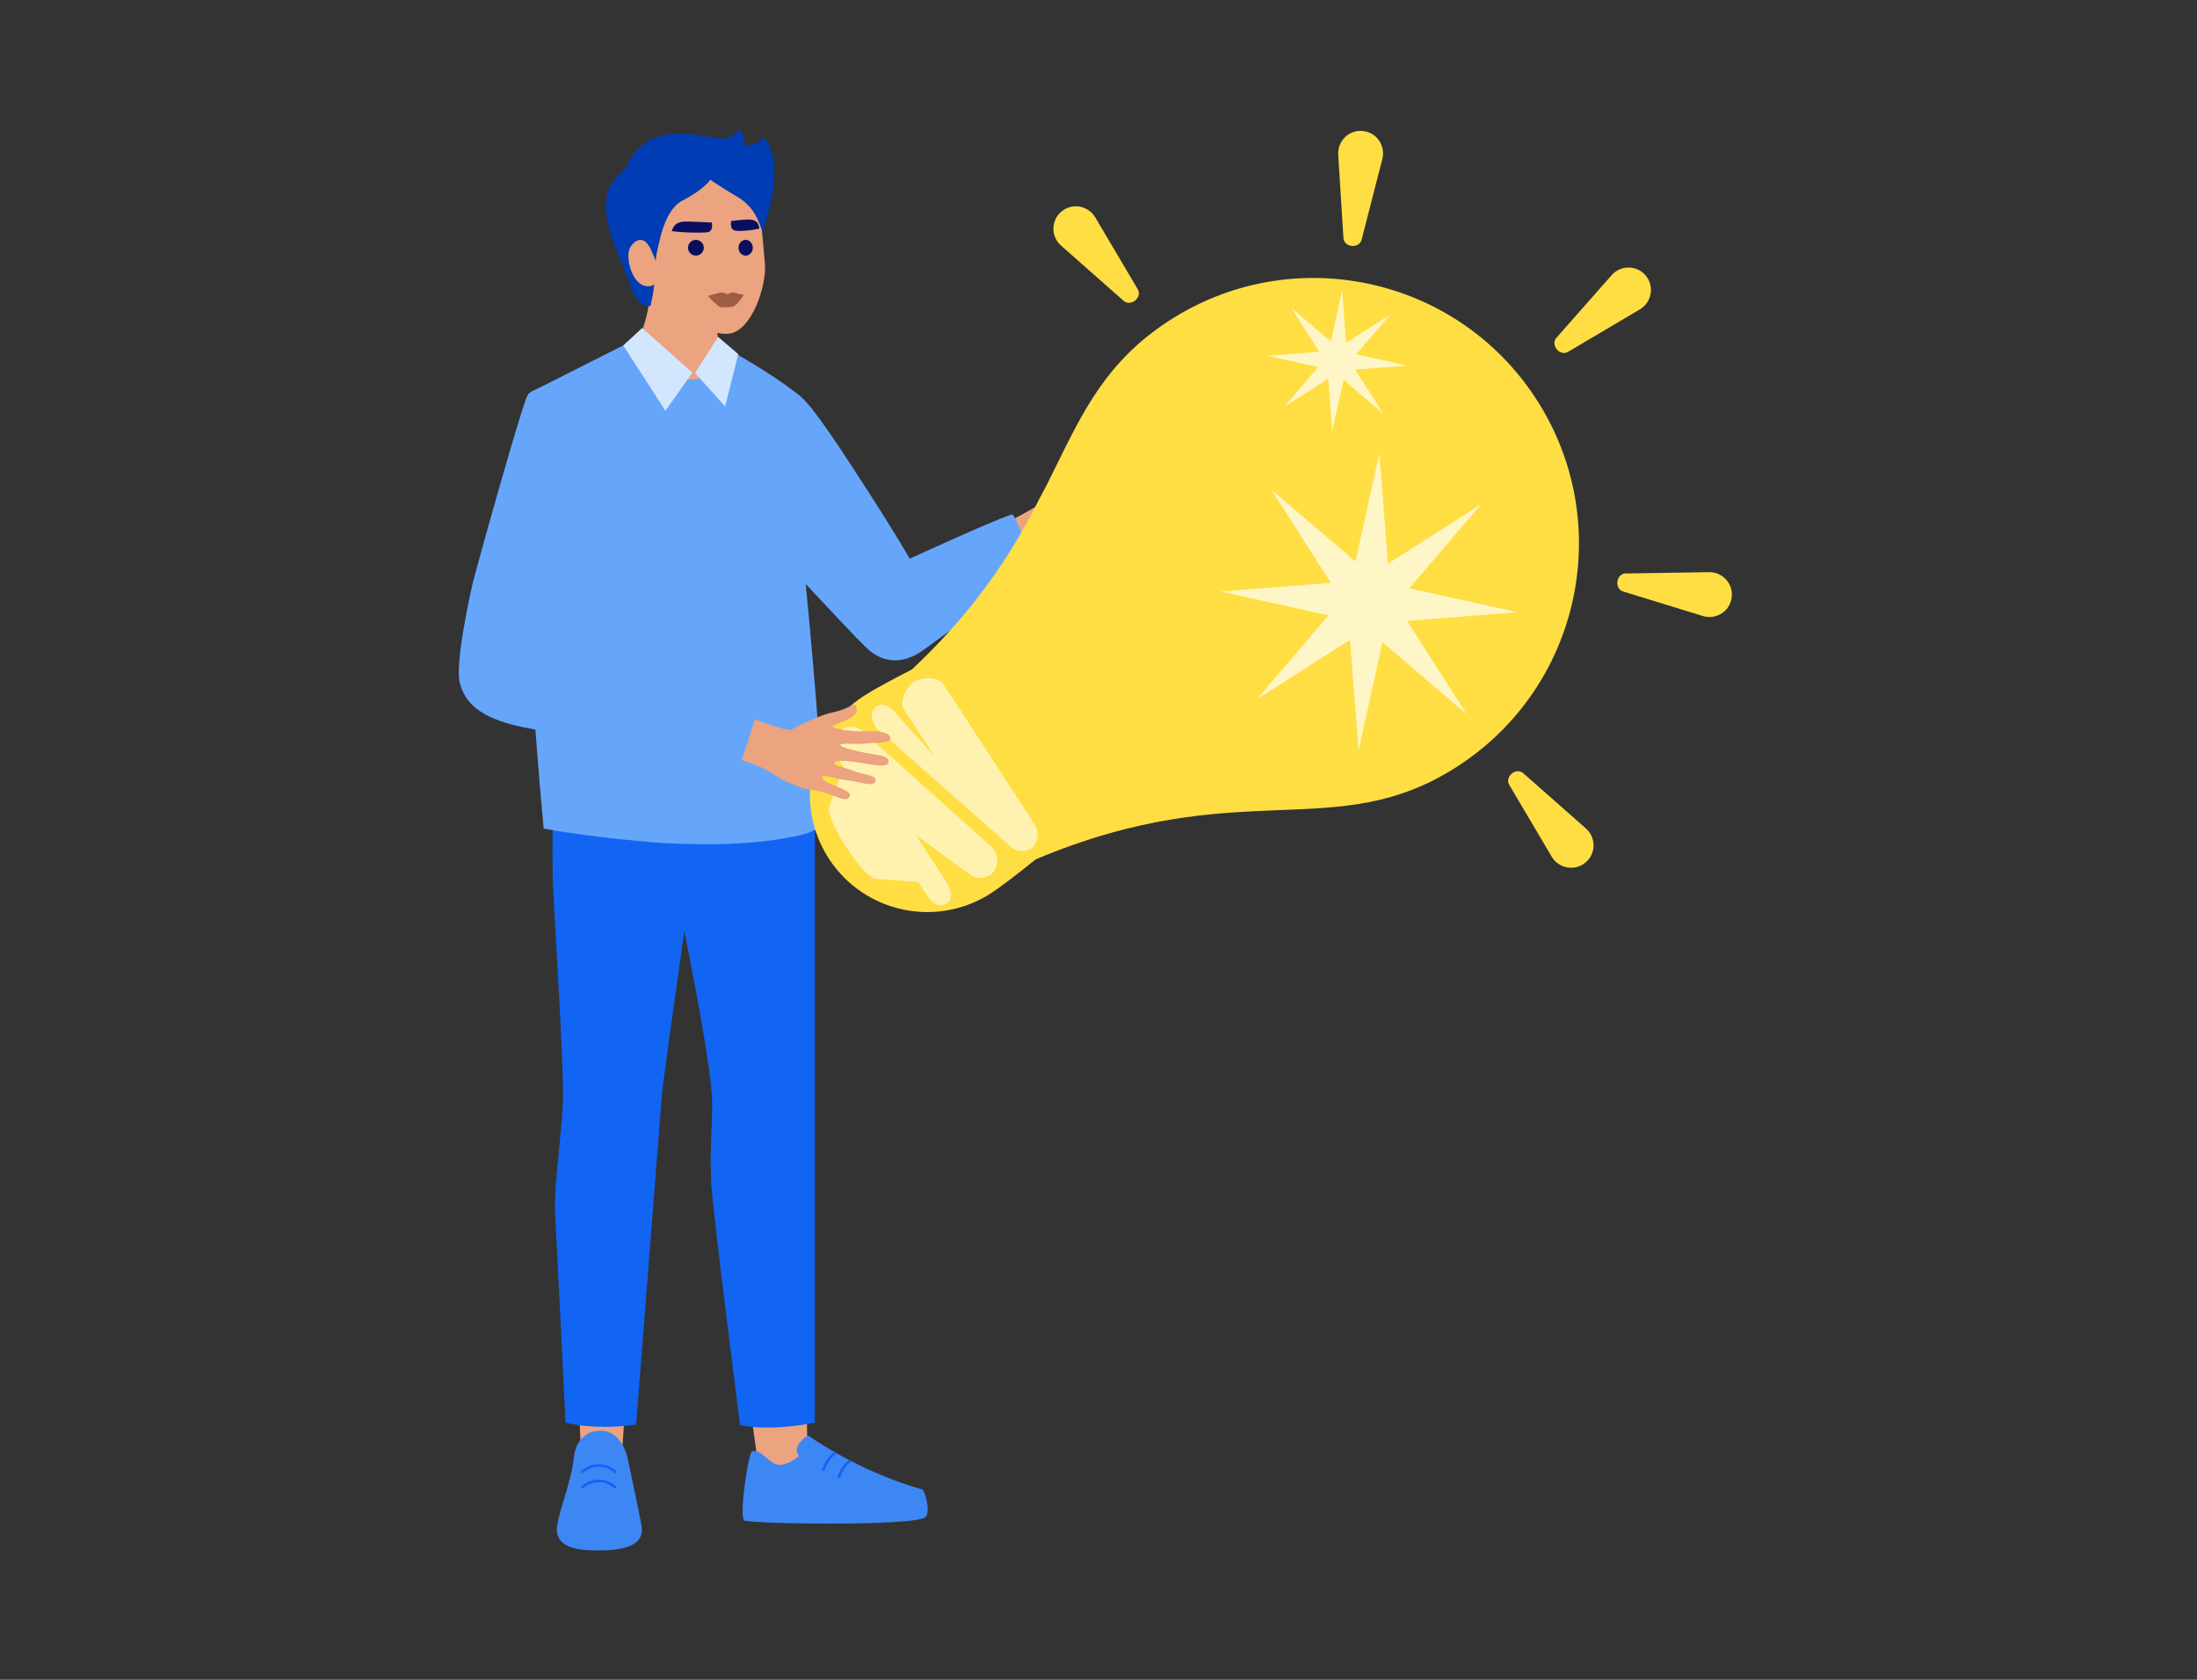
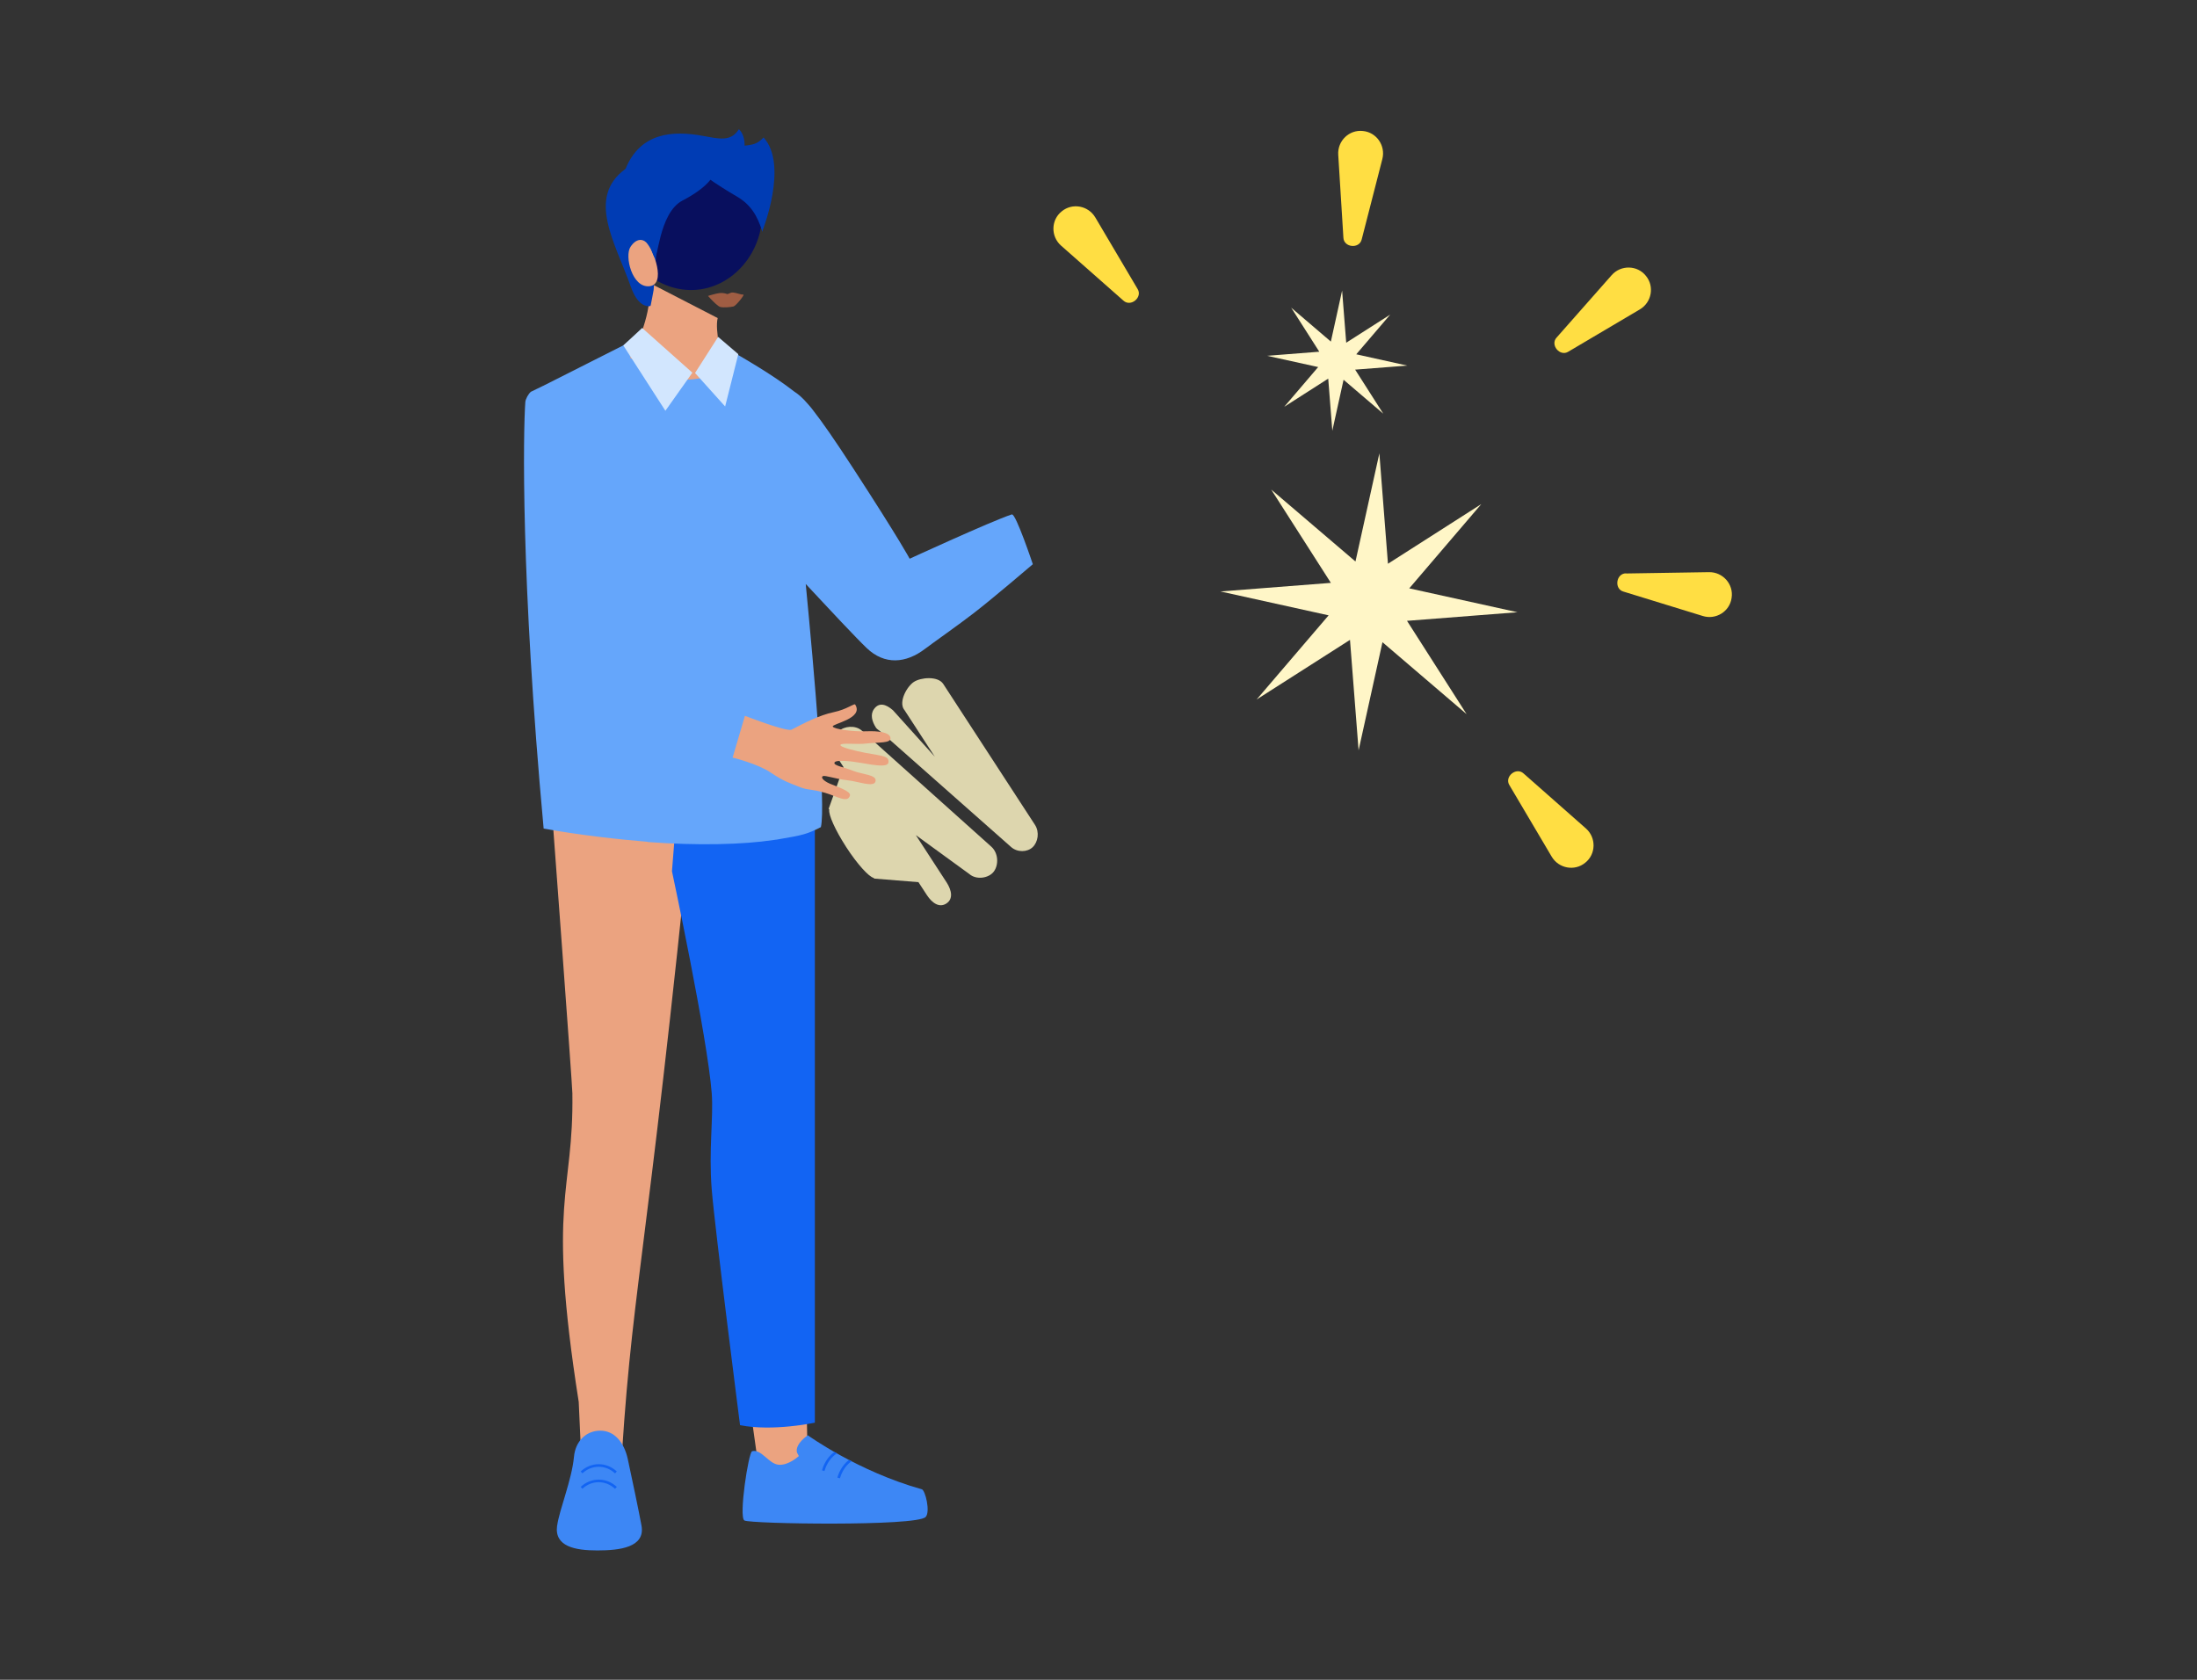
<svg xmlns="http://www.w3.org/2000/svg" viewBox="0 0 340 260" fill="none">
  <rect x="0" y="0" width="340" height="260" fill="#333333" stroke="none" />
  <path d="M124.149 176.397C124.262 168.708 123.382 144.937 123.382 144.937C123.382 144.937 101.996 100.272 97.594 110.939C97.594 110.939 111.67 164.798 112.131 169.22C112.602 173.663 110.401 180.328 112.868 195.622C114.096 203.27 117.649 228.935 117.649 228.935L122.419 232.364L125.009 226.898C125.009 226.898 124.068 181.823 124.16 176.397H124.149Z" fill="#EBA380" />
  <path d="M85.507 126.713C85.507 126.713 88.558 167.704 88.579 169.219C88.804 184.902 84.586 185.394 89.561 216.986L90.042 227.592L95.929 230.458C97.669 198.784 99.758 198.784 107.456 121.83C107.456 121.83 89.766 116.015 85.477 126.723H85.487L85.507 126.713Z" fill="#EBA380" />
  <path d="M126.105 125.454V220.201C126.105 220.201 119.635 221.603 114.526 220.59C114.526 220.59 110.636 190.205 110.145 184.114C109.653 178.023 110.431 172.925 110.145 169.208C109.469 160.455 103.992 134.852 103.992 134.852L105.098 120.857L126.095 125.444H126.105V125.454Z" fill="#1264F3" />
-   <path d="M102.45 169.22C102.204 172.506 98.447 220.499 98.447 220.499C98.447 220.499 92.96 221.451 87.524 220.212C87.524 220.212 86.141 191.916 85.906 187.78C85.66 183.644 87.165 173.868 87.135 169.23C87.053 160.764 85.579 138.989 85.527 135.59C85.466 132.181 85.527 126.725 85.527 126.725L101.538 121.125L108.592 125.476C108.592 125.476 102.716 165.934 102.48 169.22H102.46H102.45Z" fill="#1264F3" />
  <path d="M116.397 224.623C115.834 224.777 114.298 234.82 115.199 235.342C116.12 235.874 141.755 236.274 143.239 234.81C144.017 234.042 143.198 230.653 142.656 230.51C132.756 227.746 125.017 222.156 125.017 222.156C125.017 222.156 123.031 223.446 123.327 224.797L123.624 225.371C123.624 225.371 122.027 226.865 120.481 226.712C118.936 226.558 117.82 224.224 116.387 224.623H116.397Z" fill="#3D87F5" />
  <path d="M129.118 224.736C127.848 225.647 127.367 227.019 127.203 227.582L127.592 227.685C127.746 227.152 128.217 225.842 129.435 225.003C129.455 224.992 129.476 224.972 129.507 224.962L129.107 224.736H129.118Z" fill="#1264F3" />
  <path d="M131.377 225.965C130.21 226.876 129.739 228.166 129.586 228.708L129.985 228.811C130.139 228.299 130.589 226.999 131.787 226.17L131.377 225.965Z" fill="#1264F3" />
  <path d="M86.214 236.14C85.764 239.375 88.999 239.979 92.438 239.979C95.878 239.979 99.881 239.519 99.277 236.14C98.918 234.154 97.7 228.339 97.147 225.801C96.584 223.262 95.1 221.439 92.899 221.439C90.698 221.439 89.04 223.088 88.825 225.493C88.487 229.077 86.562 233.673 86.224 236.14H86.214Z" fill="#3D87F5" />
  <path d="M90.123 228.052C90.819 227.397 91.72 227.028 92.652 227.028C93.583 227.028 94.474 227.386 95.18 228.052L95.457 227.755C94.679 227.028 93.686 226.629 92.662 226.629C91.638 226.629 90.635 227.028 89.867 227.755L90.144 228.052H90.123Z" fill="#1264F3" />
  <path d="M90.123 230.439C90.819 229.783 91.72 229.415 92.652 229.415C93.583 229.415 94.474 229.783 95.18 230.439L95.457 230.142C94.679 229.415 93.686 229.016 92.662 229.016C91.638 229.016 90.635 229.415 89.867 230.142L90.144 230.439H90.123Z" fill="#1264F3" />
-   <path d="M155.51 87.709L152.531 82.683C152.531 82.683 158.745 79.356 160.189 78.496C161.243 76.335 162.359 74.411 163.823 72.742C165.246 71.125 165.533 69.702 165.789 69.804C168.184 70.715 164.652 74.37 165.041 74.605C165.43 74.841 168.092 73.336 169.658 72.077C171.01 70.981 172.596 70.04 173.231 70.664C173.866 71.288 172.115 72.302 170.764 73.612C169.781 74.564 167.59 75.803 167.672 76.172C167.754 76.54 170.047 75.557 171.501 74.851C173.978 73.633 174.767 73.029 175.248 73.919C175.627 74.616 173.63 75.609 172.013 76.428C170.293 77.298 168.45 78.424 168.573 78.915C168.696 79.407 170.129 78.618 171.644 78.209C173.139 77.82 174.941 76.489 175.391 77.41C175.872 78.373 173.303 79.038 171.798 79.918C170.18 80.86 168.594 81.321 168.399 81.669C168.205 82.017 168.839 82.222 169.955 81.956C170.938 81.731 173.282 80.912 173.538 81.556C174.019 82.775 171.972 82.857 170.191 83.543C167.887 84.403 167.949 84.802 166.413 85.211C164.877 85.621 164.028 85.969 161.581 86.071C159.124 86.184 155.48 87.73 155.48 87.73L155.51 87.709Z" fill="#EBA380" />
  <path d="M156.572 79.622C153.245 80.737 140.775 86.481 140.775 86.481C140.775 86.481 139.322 83.696 132.104 72.589C129.136 68.023 127.242 65.31 125.911 63.61C125.665 63.273 125.399 62.945 125.112 62.628C124.109 61.45 123.485 60.98 122.891 60.59C119.625 58.021 114.568 55.114 112.449 53.926L111.056 52.257H111.046C111.046 52.257 111.097 52.871 111.108 53.752C110.432 55.175 107.862 58.737 100.266 54.038C99.836 52.831 99.529 51.704 99.437 50.998L96.468 53.455L84.061 59.72H84.05L82.156 60.642C81.788 60.938 81.327 61.758 81.296 62.239C80.979 66.61 80.559 89.368 84.132 128.249C89.783 129.273 95.68 129.918 100.225 130.296V130.327C107.975 130.911 115.029 130.726 119.676 130.02C119.82 130.01 119.942 129.989 120.076 129.969C120.106 129.969 120.147 129.969 120.178 129.959C124.498 129.232 124.877 129.099 127.037 128.024C127.835 124.686 126.003 103.997 124.693 90.391C128.214 94.179 132.575 98.827 134.131 100.311C136.885 102.942 140.182 102.717 143.202 100.393C144.277 99.574 148.402 96.677 150.685 94.906C153.603 92.664 159.837 87.33 159.837 87.33C159.837 87.33 157.196 79.437 156.602 79.632L156.572 79.622Z" fill="#65A6FB" />
-   <path d="M225.674 118.544C244.684 106.177 250.079 80.727 237.702 61.706C225.336 42.695 199.886 37.3 180.865 49.677C161.854 62.044 166.277 79.959 141.134 103.608C137.622 105.409 134.96 106.873 133.599 107.774C125.184 113.251 122.809 124.492 128.275 132.907C133.752 141.322 144.993 143.697 153.408 138.23C154.77 137.34 157.206 135.497 160.267 133.019C192.064 119.619 206.653 130.931 225.663 118.554H225.674V118.544Z" fill="#FFDE43" />
  <g opacity="0.83">
    <path d="M139.912 109.811L144.662 117.12L138.192 109.933C137.076 108.951 136.022 108.695 135.264 109.739C134.639 110.589 134.947 111.674 135.571 112.646C135.725 112.872 136.032 113.025 136.247 113.22L156.465 131.094C157.448 131.974 158.994 131.913 159.813 131.125C160.642 130.336 160.898 128.791 160.171 127.675L145.972 105.859C145.143 104.6 142.502 104.845 141.437 105.542C140.372 106.228 139.062 108.551 139.891 109.811H139.901H139.912Z" fill="#FFF6C7" />
    <path d="M146.475 136.551L141.735 129.262L149.997 135.271C151.112 136.254 153.058 135.926 153.815 134.882C154.573 133.828 154.511 132.036 153.406 131.043L133.361 113.077C132.358 112.196 130.627 112.391 129.808 113.169C128.979 113.957 128.519 115.626 129.256 116.752L130.546 118.738L128.242 125.177L128.334 125.31C128.181 126.078 129.256 128.484 130.965 131.125C132.675 133.766 134.456 135.711 135.214 135.885L135.285 135.988L142.134 136.541L143.445 138.547C144.274 139.806 145.38 140.543 146.454 139.847C147.529 139.151 147.304 137.841 146.485 136.561H146.495L146.475 136.551Z" fill="#FFF6C7" />
  </g>
  <path d="M229.241 78.024L218.092 91.066L234.841 94.762L217.744 96.093L226.968 110.538L213.946 99.4L210.251 116.138L208.92 99.041L194.475 108.265L205.613 95.243L188.875 91.547L205.961 90.217L196.727 75.772L209.769 86.91L213.465 70.172L214.796 87.258L229.241 78.024Z" fill="#FFF6C7" />
  <path d="M215.143 48.695L209.891 54.837L217.784 56.588L209.717 57.212L214.068 64.03L207.926 58.778L206.185 66.671L205.551 58.604L198.743 62.965L203.995 56.813L196.102 55.072L204.169 54.438L199.818 47.62L205.96 52.871L207.7 44.978L208.335 53.045L215.143 48.695Z" fill="#FFF6C7" />
  <path d="M113.377 117.254L115.282 110.794C115.282 110.794 121.281 113.139 122.437 112.964C124.567 111.859 126.819 110.692 129.01 110.231C131.119 109.791 132.183 108.818 132.347 109.054C133.729 111.224 128.713 112.033 128.877 112.453C129.041 112.872 132.071 113.272 134.098 113.19C135.838 113.118 137.671 113.313 137.804 114.203C137.937 115.094 135.92 114.858 134.067 115.084C132.706 115.268 130.208 114.93 130.064 115.288C129.921 115.647 132.347 116.22 133.934 116.527C136.647 117.029 137.64 117.018 137.486 118.032C137.374 118.81 135.193 118.421 133.391 118.104C131.487 117.766 129.337 117.571 129.143 118.032C128.948 118.493 130.576 118.728 132.009 119.301C133.443 119.885 135.685 119.895 135.5 120.898C135.306 121.963 132.849 120.939 131.119 120.765C129.256 120.561 127.71 119.967 127.351 120.131C126.993 120.294 127.351 120.827 128.426 121.298C129.358 121.697 131.723 122.454 131.538 123.12C131.19 124.389 129.511 123.233 127.679 122.71C125.314 122.035 125.12 122.373 123.656 121.779C122.192 121.185 121.291 120.95 119.274 119.578C117.227 118.196 113.388 117.264 113.388 117.264H113.398H113.367L113.377 117.254Z" fill="#EBA380" />
  <path d="M240.903 52.238L249.41 42.594C250.833 40.977 253.392 41.018 254.723 42.707C256.064 44.345 255.604 46.802 253.781 47.887L242.715 54.429C241.404 55.258 239.848 53.374 240.903 52.238Z" fill="#FFDE43" />
  <path d="M235.786 119.721L245.43 128.228C247.047 129.651 247.006 132.211 245.317 133.541C243.679 134.883 241.222 134.422 240.137 132.6L233.595 121.533C232.766 120.223 234.65 118.667 235.786 119.721Z" fill="#FFDE43" />
  <path d="M173.851 46.525L164.208 38.018C162.59 36.595 162.631 34.035 164.32 32.705C165.958 31.364 168.415 31.824 169.501 33.647L176.042 44.713C176.871 46.023 174.988 47.58 173.851 46.525Z" fill="#FFDE43" />
  <path d="M207.899 36.769L207.101 23.952C206.967 21.802 208.8 20.031 210.929 20.277C213.038 20.482 214.451 22.549 213.929 24.607L210.735 37.045C210.387 38.561 207.961 38.335 207.899 36.779V36.769Z" fill="#FFDE43" />
  <path d="M251.646 88.764L264.484 88.559C266.633 88.528 268.323 90.443 267.975 92.562C267.678 94.66 265.538 95.971 263.521 95.346L251.247 91.569C249.752 91.159 250.1 88.733 251.646 88.743V88.764Z" fill="#FFDE43" />
-   <path d="M81.643 61.205C80.62 63.14 73.607 88.355 73.167 90.218C72.727 92.081 70.372 102.841 71.16 105.727C71.948 108.614 73.996 111.061 80.64 112.494C87.284 113.928 114.454 118.473 114.454 118.473C114.454 118.473 117.842 109.29 117.044 108.911C113.318 107.13 85.738 97.609 85.738 97.609C85.738 97.609 88.717 89.808 89.137 88.58C89.557 87.352 93.089 77.647 90.785 69.61C88.492 61.574 82.657 59.27 81.643 61.215V61.205Z" fill="#65A6FB" />
  <path d="M111.064 49.249C110.583 51.174 111.812 55.555 111.802 57.541C111.802 57.541 107.789 59.282 104.492 58.606C102.086 58.104 97.5 55.381 97.5 55.381C99.363 51.87 100.837 47.765 100.54 43.803L111.085 49.239H111.064V49.249Z" fill="#EBA380" />
  <path d="M107.149 57.684L102.972 63.581L96.461 53.466L99.379 50.764L107.149 57.684Z" fill="#D2E6FE" />
  <path d="M107.562 57.734L111.135 52.145L114.258 54.816L112.22 62.914L107.562 57.734Z" fill="#D2E6FE" />
  <path d="M95.731 34.292C96.305 40.352 101.792 45.43 107.904 44.846C114.015 44.263 118.448 38.243 117.875 32.183C117.301 26.122 111.876 21.669 105.754 22.253C99.642 22.836 95.148 28.221 95.721 34.292H95.731Z" fill="#080F5E" />
-   <path d="M100.615 35.93C100.901 30.637 105.109 27.504 109.89 27.044C114.66 26.583 117.332 29.501 117.793 34.282C117.793 34.282 118.346 40.393 118.366 40.7C118.714 44.283 116.247 51.327 112.797 51.644C108.815 52.023 101.526 47.375 101.198 43.925C101.178 43.628 100.502 37.926 100.604 35.919H100.615V35.93Z" fill="#EBA380" />
  <path d="M96.804 26.142C99.087 20.553 104.022 20.143 108.833 21.044C111.106 21.433 113.102 22.047 114.341 20C114.341 20 115.272 20.696 115.231 22.549C116.48 22.395 117.166 22.334 118.17 21.28C122.08 25.569 117.965 35.806 117.965 35.806C117.965 35.806 116.153 26.153 106.796 27.75C103.929 28.057 102.353 34.138 101.544 39.451C101.37 41.898 101.165 44.774 101.155 44.877C101.135 45.061 100.715 47.19 100.715 47.19C100.715 47.293 100.633 47.375 100.541 47.385C100.06 47.446 98.657 47.313 97.623 44.375C95.177 37.475 90.734 30.575 96.804 26.132H96.794L96.804 26.142Z" fill="#003CB4" />
-   <path d="M115.037 45.594C115.037 45.594 114.781 45.584 114.73 45.574C114.177 45.451 113.471 45.175 113.123 45.308C112.785 45.431 112.703 45.502 112.56 45.513H112.539C112.406 45.513 112.314 45.441 111.976 45.308C111.628 45.175 110.922 45.441 110.369 45.574C110.195 45.615 110.021 45.666 109.877 45.707C109.693 45.768 109.57 45.809 109.57 45.809C109.57 45.809 109.724 45.983 109.949 46.219C110.389 46.69 111.096 47.396 111.454 47.509C111.945 47.642 113.01 47.55 113.512 47.437C113.89 47.345 115.242 45.646 115.058 45.605H115.047L115.037 45.594Z" fill="#9F5D43" />
+   <path d="M115.037 45.594C115.037 45.594 114.781 45.584 114.73 45.574C114.177 45.451 113.471 45.175 113.123 45.308C112.785 45.431 112.703 45.502 112.56 45.513H112.539C111.628 45.175 110.922 45.441 110.369 45.574C110.195 45.615 110.021 45.666 109.877 45.707C109.693 45.768 109.57 45.809 109.57 45.809C109.57 45.809 109.724 45.983 109.949 46.219C110.389 46.69 111.096 47.396 111.454 47.509C111.945 47.642 113.01 47.55 113.512 47.437C113.89 47.345 115.242 45.646 115.058 45.605H115.047L115.037 45.594Z" fill="#9F5D43" />
  <path d="M110.155 34.446C110.155 34.446 106.326 34.221 105.589 34.324C104.371 34.498 104.136 35.296 103.961 35.736C103.9 35.89 108.978 36.176 109.694 35.89C110.421 35.593 110.155 34.457 110.155 34.457V34.446Z" fill="#080F5E" />
  <path d="M108.913 38.345C108.913 39.011 108.37 39.563 107.695 39.563C107.019 39.563 106.477 39.021 106.477 38.345C106.477 37.669 107.019 37.127 107.695 37.127C108.37 37.127 108.913 37.669 108.913 38.345Z" fill="#080F5E" />
  <path d="M115.395 39.563C116.005 39.563 116.5 39.018 116.5 38.345C116.5 37.672 116.005 37.127 115.395 37.127C114.784 37.127 114.289 37.672 114.289 38.345C114.289 39.018 114.784 39.563 115.395 39.563Z" fill="#080F5E" />
  <path d="M113.157 34.21C113.157 34.21 115.471 33.893 116.208 33.995C117.426 34.169 117.354 34.886 117.528 35.326C117.59 35.479 114.334 35.95 113.618 35.643C112.891 35.346 113.157 34.21 113.157 34.21Z" fill="#080F5E" />
  <path d="M99.965 37.486C99.515 37.035 98.512 36.79 97.57 38.213C96.628 39.646 97.816 44.56 100.487 44.304C103.149 44.048 101.184 38.694 99.976 37.486H99.965Z" fill="#EBA380" />
  <path d="M107.082 24.852C106.539 25.784 111.259 28.804 114.095 30.452C116.92 32.1 117.524 34.66 117.985 35.786C118.374 36.789 116.92 28.855 114.095 27.207C111.269 25.559 107.635 23.921 107.092 24.842H107.082V24.852Z" fill="#003CB4" />
  <path d="M101.226 39.738C101.83 40.916 101.85 33.002 105.628 31.036C109.426 29.071 111.105 26.931 110.491 25.744C109.876 24.556 105.515 25.785 101.717 27.761C97.919 29.726 100.612 38.561 101.226 39.738Z" fill="#003CB4" />
</svg>